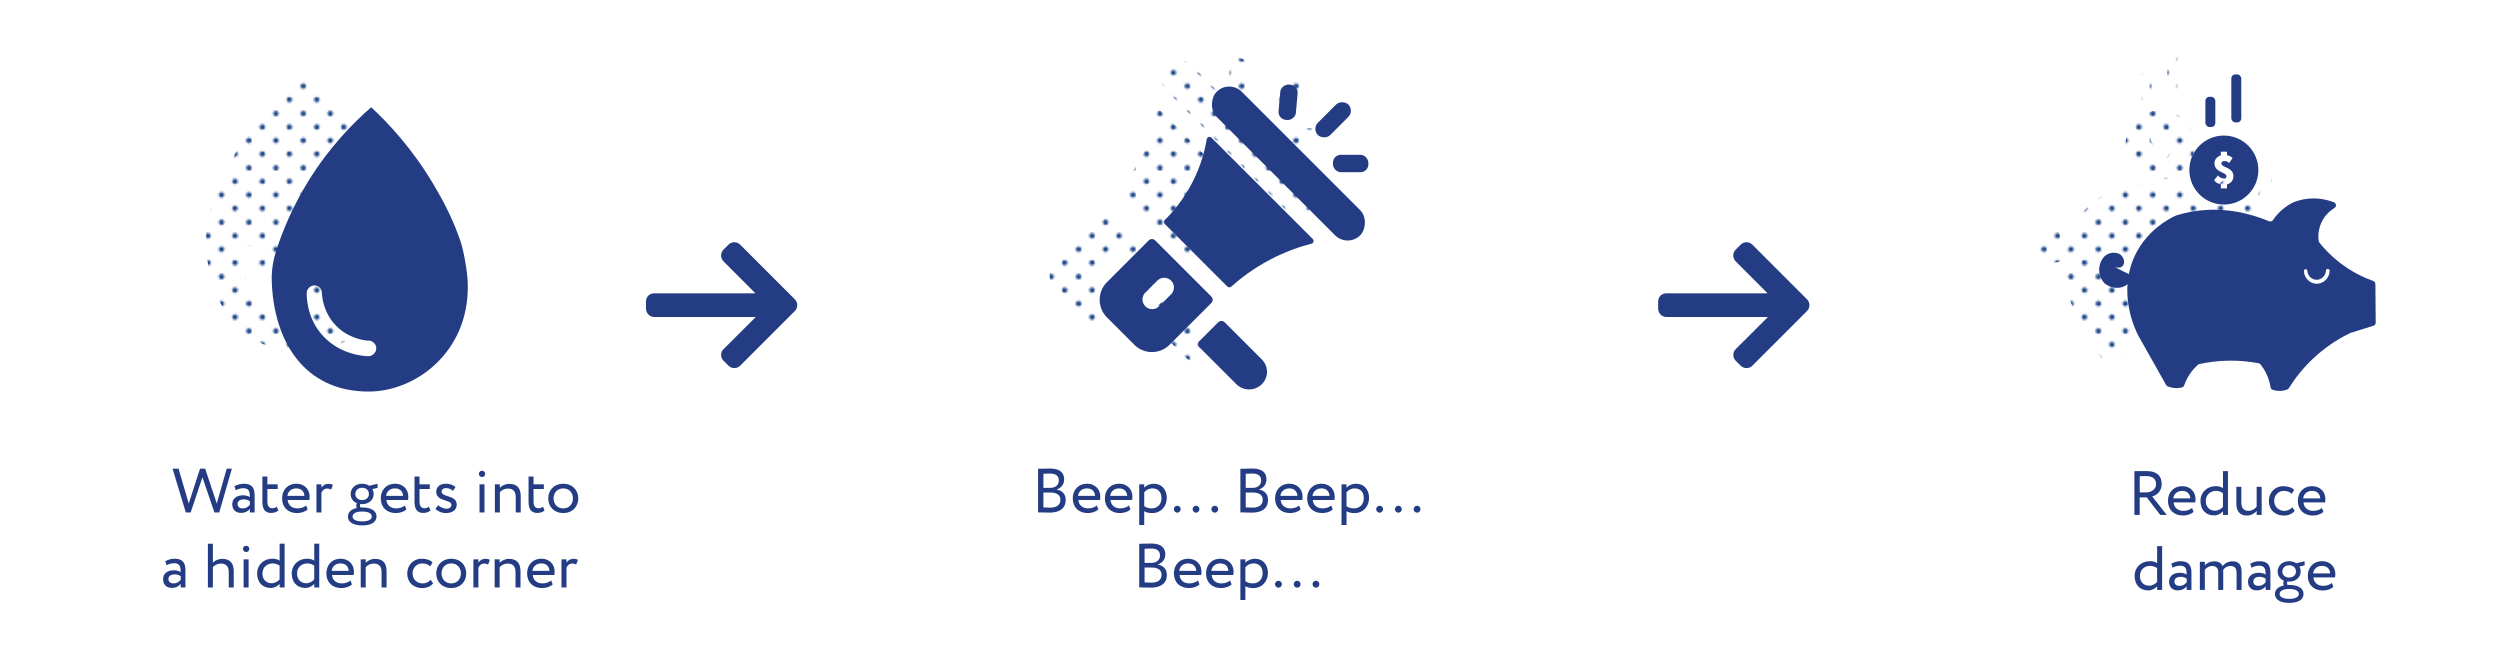
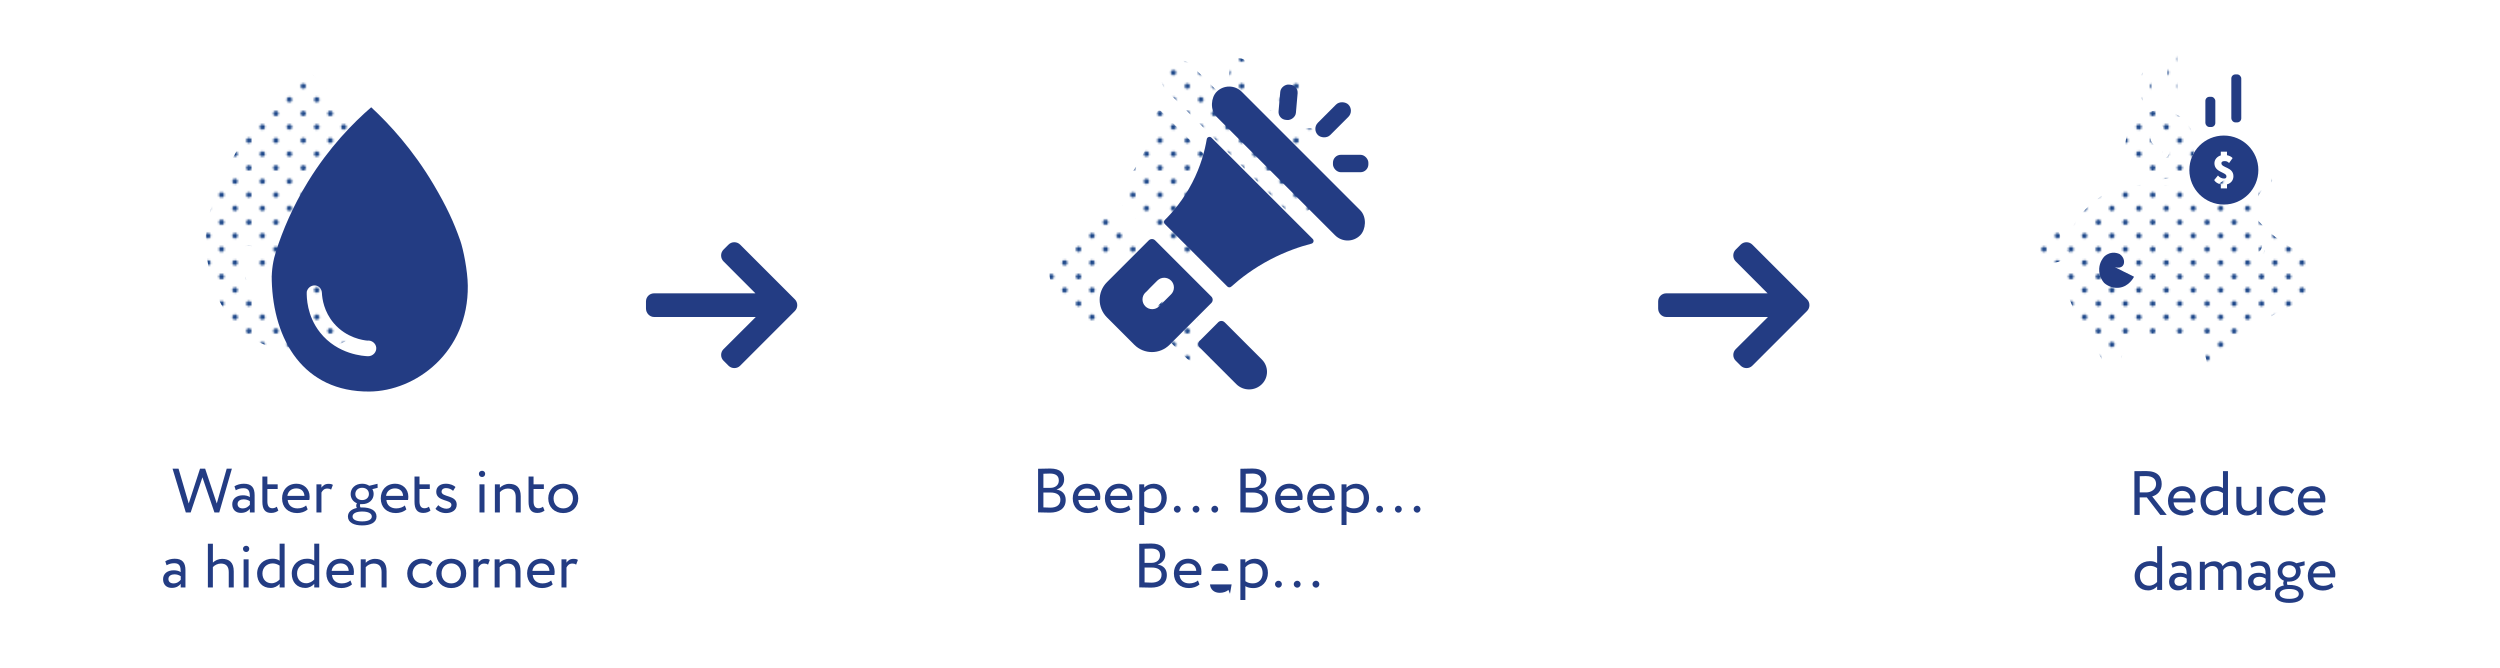
<svg xmlns="http://www.w3.org/2000/svg" xmlns:xlink="http://www.w3.org/1999/xlink" viewBox="0 0 1000 267">
  <defs>
    <style>
      .cls-1 {
        fill: #1d4789;
      }

      .cls-2 {
        fill: url(#Blue-7);
      }

      .cls-3 {
        fill: url(#Blue-6);
      }

      .cls-4 {
        fill: none;
      }

      .cls-5 {
        fill: url(#Blue-2);
      }

      .cls-6 {
        fill: url(#Blue-5);
      }

      .cls-7 {
        fill: #233c83;
      }

      .cls-8 {
        fill: url(#Blue-4);
      }

      .cls-9 {
        fill: url(#Blue-3);
      }

      .cls-10 {
        fill: url(#Blue);
      }
    </style>
    <pattern id="Blue" x="0" y="0" width="28.8" height="28.8" patternTransform="translate(-919.77 -5307.78) scale(.75)" patternUnits="userSpaceOnUse" viewBox="0 0 28.8 28.8">
      <g>
        <rect class="cls-4" y="0" width="28.8" height="28.8" />
        <g>
          <path class="cls-1" d="M25.2,26.64c.8,0,1.44-.64,1.44-1.44s-.64-1.44-1.44-1.44-1.44.64-1.44,1.44.64,1.44,1.44,1.44Z" />
          <path class="cls-1" d="M10.8,26.64c.8,0,1.44-.64,1.44-1.44s-.65-1.44-1.44-1.44-1.44.64-1.44,1.44.64,1.44,1.44,1.44Z" />
          <path class="cls-1" d="M25.2,12.24c.8,0,1.44-.65,1.44-1.44s-.64-1.44-1.44-1.44-1.44.64-1.44,1.44.64,1.44,1.44,1.44Z" />
          <path class="cls-1" d="M10.8,12.24c.8,0,1.44-.65,1.44-1.44s-.65-1.44-1.44-1.44-1.44.64-1.44,1.44.64,1.44,1.44,1.44Z" />
          <path class="cls-1" d="M3.6,19.44c.79,0,1.44-.64,1.44-1.44s-.65-1.44-1.44-1.44-1.44.64-1.44,1.44.64,1.44,1.44,1.44Z" />
          <path class="cls-1" d="M18,19.44c.79,0,1.44-.64,1.44-1.44s-.65-1.44-1.44-1.44-1.44.64-1.44,1.44.64,1.44,1.44,1.44Z" />
          <path class="cls-1" d="M3.6,5.04c.79,0,1.44-.64,1.44-1.44s-.65-1.44-1.44-1.44-1.44.64-1.44,1.44.64,1.44,1.44,1.44Z" />
          <path class="cls-1" d="M18,5.04c.79,0,1.44-.64,1.44-1.44s-.65-1.44-1.44-1.44-1.44.64-1.44,1.44.64,1.44,1.44,1.44Z" />
        </g>
      </g>
    </pattern>
    <pattern id="Blue-2" data-name="Blue" patternTransform="translate(-903.64 -5307.78) scale(.75)" xlink:href="#Blue" />
    <pattern id="Blue-3" data-name="Blue" patternTransform="translate(-903.35 -5307.78) scale(.75)" xlink:href="#Blue" />
    <pattern id="Blue-4" data-name="Blue" patternTransform="translate(-903.35 -5307.78) scale(.75)" xlink:href="#Blue" />
    <pattern id="Blue-5" data-name="Blue" patternTransform="translate(-903.35 -5307.78) scale(.75)" xlink:href="#Blue" />
    <pattern id="Blue-6" data-name="Blue" patternTransform="translate(-903.35 -5307.78) scale(.75)" xlink:href="#Blue" />
    <pattern id="Blue-7" data-name="Blue" patternTransform="translate(-903.35 -5307.78) scale(.75)" xlink:href="#Blue" />
  </defs>
  <g id="text">
    <g>
      <path class="cls-7" d="M87.72,204.98h-1.95l-4.8-14.07-4.7,14.07h-1.95l-5.3-17.5h2.4l4.07,13.92,4.52-13.92h2.05l4.65,13.92,3.97-13.92h2.07l-5.05,17.5Z" />
      <path class="cls-7" d="M93.78,194.51c1-.62,2.35-1.02,3.75-1.02,3.2,0,4.32,1.67,4.32,4.6v6.9h-1.9v-1.45c-.67.85-1.75,1.62-3.6,1.62-2.05,0-3.45-1.3-3.45-3.47,0-2.3,1.82-3.57,4.25-3.57.88,0,2.05.17,2.8.72,0-2.1-.32-3.55-2.55-3.55-1.37,0-2.2.35-3.1.82l-.52-1.6ZM99.95,201.91v-1.42c-.7-.5-1.55-.75-2.52-.75-1.2,0-2.4.55-2.4,1.85,0,1.08.73,1.77,2.02,1.77,1.47,0,2.32-.77,2.9-1.45Z" />
      <path class="cls-7" d="M104.95,190.61h2v3.12h4.12v1.87h-4.12v4.9c0,1.77.57,2.8,2,2.8.77,0,1.37-.32,1.77-.62l.62,1.55c-.6.5-1.62.95-2.87.95-2.52,0-3.52-1.6-3.52-4.47v-10.1Z" />
      <path class="cls-7" d="M123.07,203.76c-1.1,1-2.72,1.47-4.22,1.47-3.65,0-6.02-2.32-6.02-5.87,0-3.27,2.1-5.87,5.8-5.87,2.9,0,5.22,2.05,5.22,5.15,0,.55-.05,1-.12,1.35h-8.65c.17,2.12,1.72,3.37,3.92,3.37,1.45,0,2.72-.5,3.45-1.17l.62,1.58ZM114.95,198.36h6.82c-.1-1.85-1.3-3-3.25-3-2.05,0-3.35,1.28-3.57,3Z" />
      <path class="cls-7" d="M126.58,193.74h2v1.32c.57-.85,1.4-1.52,2.82-1.52.92,0,1.37.15,1.75.42l-.7,1.88c-.55-.33-.85-.42-1.52-.42-1.3,0-1.92.77-2.35,1.6v7.97h-2v-11.25Z" />
      <path class="cls-7" d="M142.75,203.18c-.2-.25-.27-.6-.27-.92,0-.35.1-.7.3-.95-1.6-.65-2.52-2.05-2.52-3.7,0-2.25,1.77-4.12,4.6-4.12,1.1,0,2.07.3,2.85.82l3.3-.8.05,1.62-2.12.53c.35.57.52,1.25.52,1.95,0,2.25-1.82,4.05-4.6,4.05-.25,0-.5,0-.75-.03-.1.2-.12.43-.12.62,0,.28.08.55.23.75.22,0,.45-.02.67-.02,3.27,0,5.72,1.17,5.72,3.62s-2.45,3.57-5.72,3.57-5.72-1.12-5.72-3.57c0-1.83,1.45-2.97,3.6-3.42ZM144.87,208.56c2.32,0,3.85-.67,3.85-1.95s-1.45-2-3.85-2-3.85.75-3.85,2,1.52,1.95,3.85,1.95ZM144.85,200.03c1.57,0,2.72-.97,2.72-2.42s-1.05-2.5-2.72-2.5-2.72,1.1-2.72,2.5,1.07,2.42,2.72,2.42Z" />
      <path class="cls-7" d="M162.55,203.76c-1.1,1-2.72,1.47-4.22,1.47-3.65,0-6.02-2.32-6.02-5.87,0-3.27,2.1-5.87,5.8-5.87,2.9,0,5.22,2.05,5.22,5.15,0,.55-.05,1-.12,1.35h-8.65c.17,2.12,1.72,3.37,3.92,3.37,1.45,0,2.72-.5,3.45-1.17l.62,1.58ZM154.42,198.36h6.82c-.1-1.85-1.3-3-3.25-3-2.05,0-3.35,1.28-3.57,3Z" />
      <path class="cls-7" d="M165.8,190.61h2v3.12h4.12v1.87h-4.12v4.9c0,1.77.57,2.8,2,2.8.77,0,1.37-.32,1.77-.62l.62,1.55c-.6.5-1.62.95-2.87.95-2.52,0-3.52-1.6-3.52-4.47v-10.1Z" />
      <path class="cls-7" d="M174.5,196.66c0-1.97,1.6-3.17,3.82-3.17,1.85,0,3.2.67,3.87,1.32l-.95,1.53c-.67-.6-1.65-1.1-2.82-1.1s-1.8.65-1.8,1.4c0,2.37,6.07,1.25,6.07,5.2,0,2.38-2.1,3.4-4.35,3.4-1.82,0-3.62-.95-4.15-1.75l1.12-1.42c.65.75,2.12,1.42,3.25,1.42,1.05,0,2-.52,2-1.55,0-2.27-6.07-1.15-6.07-5.27Z" />
      <path class="cls-7" d="M192.85,188.31c.62,0,1.22.47,1.22,1.2,0,.83-.6,1.3-1.22,1.3-.7,0-1.3-.47-1.3-1.3,0-.72.6-1.2,1.3-1.2ZM191.8,193.74h2v11.25h-2v-11.25Z" />
      <path class="cls-7" d="M197.95,193.74h2v1.37c.77-.85,2.2-1.57,3.67-1.57,2.92,0,4.67,1.42,4.67,4.95v6.5h-2v-6.12c0-2.35-1.07-3.45-3.17-3.45-1.27,0-2.45.62-3.17,1.45v8.12h-2v-11.25Z" />
      <path class="cls-7" d="M211.42,190.61h2v3.12h4.12v1.87h-4.12v4.9c0,1.77.57,2.8,2,2.8.77,0,1.37-.32,1.77-.62l.62,1.55c-.6.5-1.62.95-2.87.95-2.52,0-3.52-1.6-3.52-4.47v-10.1Z" />
      <path class="cls-7" d="M225.3,193.49c3.6,0,6,2.5,6,5.87s-2.4,5.87-6,5.87-6-2.5-6-5.87,2.4-5.87,6-5.87ZM225.3,203.36c2.25,0,3.87-1.6,3.87-4s-1.62-4-3.87-4-3.87,1.62-3.87,4,1.62,4,3.87,4Z" />
      <path class="cls-7" d="M66.11,224.51c1-.62,2.35-1.02,3.75-1.02,3.2,0,4.32,1.67,4.32,4.6v6.9h-1.9v-1.45c-.67.85-1.75,1.62-3.6,1.62-2.05,0-3.45-1.3-3.45-3.47,0-2.3,1.82-3.57,4.25-3.57.88,0,2.05.17,2.8.72,0-2.1-.32-3.55-2.55-3.55-1.37,0-2.2.35-3.1.82l-.52-1.6ZM72.29,231.91v-1.42c-.7-.5-1.55-.75-2.52-.75-1.2,0-2.4.55-2.4,1.85,0,1.08.73,1.77,2.02,1.77,1.47,0,2.32-.77,2.9-1.45Z" />
      <path class="cls-7" d="M83.16,217.49h2v7.55c.82-.85,2.25-1.5,3.67-1.5,2.92,0,4.67,1.47,4.67,5v6.45h-2v-6.17c0-2.25-1.07-3.4-3.15-3.4-1.25,0-2.5.62-3.2,1.42v8.15h-2v-17.5Z" />
      <path class="cls-7" d="M98.49,218.31c.62,0,1.22.47,1.22,1.2,0,.83-.6,1.3-1.22,1.3-.7,0-1.3-.47-1.3-1.3,0-.72.6-1.2,1.3-1.2ZM97.44,223.74h2v11.25h-2v-11.25Z" />
      <path class="cls-7" d="M111.84,233.56c-.82.9-2.05,1.62-3.57,1.62-3.3,0-5.42-2.27-5.42-5.75s2.6-5.95,6.15-5.95c1.2,0,2.07.25,2.85.8v-6.8h2v17.5h-2v-1.42ZM111.84,231.81v-5.57c-.95-.6-1.85-.88-2.77-.88-2.22,0-4.1,1.55-4.1,4.02s1.57,3.92,3.67,3.92c1.3,0,2.5-.72,3.2-1.5Z" />
      <path class="cls-7" d="M125.69,233.56c-.82.9-2.05,1.62-3.57,1.62-3.3,0-5.42-2.27-5.42-5.75s2.6-5.95,6.15-5.95c1.2,0,2.07.25,2.85.8v-6.8h2v17.5h-2v-1.42ZM125.69,231.81v-5.57c-.95-.6-1.85-.88-2.77-.88-2.22,0-4.1,1.55-4.1,4.02s1.57,3.92,3.67,3.92c1.3,0,2.5-.72,3.2-1.5Z" />
      <path class="cls-7" d="M140.79,233.76c-1.1,1-2.72,1.47-4.22,1.47-3.65,0-6.02-2.32-6.02-5.87,0-3.27,2.1-5.87,5.8-5.87,2.9,0,5.22,2.05,5.22,5.15,0,.55-.05,1-.12,1.35h-8.65c.17,2.12,1.72,3.37,3.92,3.37,1.45,0,2.72-.5,3.45-1.17l.62,1.58ZM132.66,228.36h6.82c-.1-1.85-1.3-3-3.25-3-2.05,0-3.35,1.28-3.57,3Z" />
      <path class="cls-7" d="M144.29,223.74h2v1.37c.77-.85,2.2-1.57,3.67-1.57,2.92,0,4.67,1.42,4.67,4.95v6.5h-2v-6.12c0-2.35-1.07-3.45-3.17-3.45-1.27,0-2.45.62-3.17,1.45v8.12h-2v-11.25Z" />
      <path class="cls-7" d="M173.23,233.36c-.95,1.23-2.6,1.88-4.32,1.88-3.57,0-6.02-2.32-6.02-5.87,0-3.27,2.4-5.87,5.7-5.87,1.8,0,3.37.42,4.42,1.47l-.92,1.57c-.95-.87-2.05-1.17-3.22-1.17-2.02,0-3.85,1.62-3.85,4s1.82,4,4.05,4c1.35,0,2.47-.6,3.22-1.45l.95,1.45Z" />
      <path class="cls-7" d="M180.49,223.49c3.6,0,6,2.5,6,5.87s-2.4,5.87-6,5.87-6-2.5-6-5.87,2.4-5.87,6-5.87ZM180.49,233.36c2.25,0,3.87-1.6,3.87-4s-1.62-4-3.87-4-3.87,1.62-3.87,4,1.62,4,3.87,4Z" />
      <path class="cls-7" d="M189.36,223.74h2v1.32c.57-.85,1.4-1.52,2.82-1.52.92,0,1.37.15,1.75.42l-.7,1.88c-.55-.33-.85-.42-1.52-.42-1.3,0-1.92.77-2.35,1.6v7.97h-2v-11.25Z" />
      <path class="cls-7" d="M197.86,223.74h2v1.37c.77-.85,2.2-1.57,3.67-1.57,2.92,0,4.67,1.42,4.67,4.95v6.5h-2v-6.12c0-2.35-1.07-3.45-3.17-3.45-1.27,0-2.45.62-3.17,1.45v8.12h-2v-11.25Z" />
      <path class="cls-7" d="M221.08,233.76c-1.1,1-2.72,1.47-4.22,1.47-3.65,0-6.02-2.32-6.02-5.87,0-3.27,2.1-5.87,5.8-5.87,2.9,0,5.22,2.05,5.22,5.15,0,.55-.05,1-.12,1.35h-8.65c.17,2.12,1.72,3.37,3.92,3.37,1.45,0,2.72-.5,3.45-1.17l.62,1.58ZM212.96,228.36h6.82c-.1-1.85-1.3-3-3.25-3-2.05,0-3.35,1.28-3.57,3Z" />
      <path class="cls-7" d="M224.59,223.74h2v1.32c.57-.85,1.4-1.52,2.82-1.52.92,0,1.37.15,1.75.42l-.7,1.88c-.55-.33-.85-.42-1.52-.42-1.3,0-1.92.77-2.35,1.6v7.97h-2v-11.25Z" />
    </g>
    <g>
      <path class="cls-7" d="M415.24,187.51c.97-.03,3.17-.1,4.8-.1,4.17,0,5.62,1.9,5.62,4.32,0,2.2-1.32,3.5-3,4.05v.05c2.17.35,3.62,1.75,3.62,4.15,0,3.55-2.72,5.07-6.35,5.07-1.55,0-3.67-.05-4.7-.1v-17.45ZM417.36,189.49v5.65h2.8c1.85,0,3.37-1.02,3.37-2.92s-1.22-2.8-3.55-2.8c-.92,0-2,.05-2.62.08ZM417.36,197.01v5.95c.57.05,1.7.1,2.7.1,2.57,0,4.1-1.05,4.1-3.2,0-1.85-1.45-2.85-3.97-2.85h-2.82Z" />
      <path class="cls-7" d="M439.34,203.76c-1.1,1-2.72,1.47-4.22,1.47-3.65,0-6.02-2.32-6.02-5.87,0-3.27,2.1-5.87,5.8-5.87,2.9,0,5.22,2.05,5.22,5.15,0,.55-.05,1-.12,1.35h-8.65c.17,2.12,1.72,3.37,3.92,3.37,1.45,0,2.72-.5,3.45-1.17l.62,1.58ZM431.21,198.36h6.82c-.1-1.85-1.3-3-3.25-3-2.05,0-3.35,1.28-3.57,3Z" />
      <path class="cls-7" d="M452.19,203.76c-1.1,1-2.72,1.47-4.22,1.47-3.65,0-6.02-2.32-6.02-5.87,0-3.27,2.1-5.87,5.8-5.87,2.9,0,5.22,2.05,5.22,5.15,0,.55-.05,1-.12,1.35h-8.65c.17,2.12,1.72,3.37,3.92,3.37,1.45,0,2.72-.5,3.45-1.17l.62,1.58ZM444.06,198.36h6.82c-.1-1.85-1.3-3-3.25-3-2.05,0-3.35,1.28-3.57,3Z" />
      <path class="cls-7" d="M455.69,193.74h2v1.32c.77-.9,2.27-1.57,3.82-1.57,3.2,0,5.2,2.37,5.2,5.7s-2.32,6.05-5.85,6.05c-1.2,0-2.37-.25-3.17-.77v5.52h-2v-16.25ZM457.69,196.91v5.57c1,.67,1.92.87,3,.87,2.4,0,3.9-1.72,3.9-4.1s-1.32-3.9-3.65-3.9c-1.32,0-2.55.67-3.25,1.55Z" />
      <path class="cls-7" d="M470.96,202.31c.77,0,1.32.68,1.32,1.33,0,.75-.55,1.42-1.32,1.42-.88,0-1.42-.67-1.42-1.42,0-.65.55-1.33,1.42-1.33ZM478.46,202.31c.77,0,1.32.68,1.32,1.33,0,.75-.55,1.42-1.32,1.42-.87,0-1.42-.67-1.42-1.42,0-.65.55-1.33,1.42-1.33ZM485.96,202.31c.77,0,1.32.68,1.32,1.33,0,.75-.55,1.42-1.32,1.42-.88,0-1.42-.67-1.42-1.42,0-.65.55-1.33,1.42-1.33Z" />
      <path class="cls-7" d="M496.16,187.51c.97-.03,3.17-.1,4.8-.1,4.17,0,5.62,1.9,5.62,4.32,0,2.2-1.32,3.5-3,4.05v.05c2.17.35,3.62,1.75,3.62,4.15,0,3.55-2.72,5.07-6.35,5.07-1.55,0-3.67-.05-4.7-.1v-17.45ZM498.29,189.49v5.65h2.8c1.85,0,3.37-1.02,3.37-2.92s-1.22-2.8-3.55-2.8c-.92,0-2,.05-2.62.08ZM498.29,197.01v5.95c.57.05,1.7.1,2.7.1,2.57,0,4.1-1.05,4.1-3.2,0-1.85-1.45-2.85-3.97-2.85h-2.82Z" />
      <path class="cls-7" d="M520.26,203.76c-1.1,1-2.72,1.47-4.22,1.47-3.65,0-6.02-2.32-6.02-5.87,0-3.27,2.1-5.87,5.8-5.87,2.9,0,5.22,2.05,5.22,5.15,0,.55-.05,1-.12,1.35h-8.65c.18,2.12,1.72,3.37,3.92,3.37,1.45,0,2.72-.5,3.45-1.17l.62,1.58ZM512.14,198.36h6.82c-.1-1.85-1.3-3-3.25-3-2.05,0-3.35,1.28-3.57,3Z" />
      <path class="cls-7" d="M533.11,203.76c-1.1,1-2.72,1.47-4.22,1.47-3.65,0-6.02-2.32-6.02-5.87,0-3.27,2.1-5.87,5.8-5.87,2.9,0,5.22,2.05,5.22,5.15,0,.55-.05,1-.12,1.35h-8.65c.18,2.12,1.72,3.37,3.92,3.37,1.45,0,2.72-.5,3.45-1.17l.62,1.58ZM524.99,198.36h6.82c-.1-1.85-1.3-3-3.25-3-2.05,0-3.35,1.28-3.57,3Z" />
      <path class="cls-7" d="M536.61,193.74h2v1.32c.78-.9,2.27-1.57,3.82-1.57,3.2,0,5.2,2.37,5.2,5.7s-2.33,6.05-5.85,6.05c-1.2,0-2.38-.25-3.17-.77v5.52h-2v-16.25ZM538.61,196.91v5.57c1,.67,1.92.87,3,.87,2.4,0,3.9-1.72,3.9-4.1s-1.32-3.9-3.65-3.9c-1.32,0-2.55.67-3.25,1.55Z" />
      <path class="cls-7" d="M551.89,202.31c.78,0,1.33.68,1.33,1.33,0,.75-.55,1.42-1.33,1.42-.87,0-1.42-.67-1.42-1.42,0-.65.55-1.33,1.42-1.33ZM559.39,202.31c.77,0,1.32.68,1.32,1.33,0,.75-.55,1.42-1.32,1.42-.88,0-1.42-.67-1.42-1.42,0-.65.55-1.33,1.42-1.33ZM566.88,202.31c.77,0,1.32.68,1.32,1.33,0,.75-.55,1.42-1.32,1.42-.88,0-1.42-.67-1.42-1.42,0-.65.55-1.33,1.42-1.33Z" />
      <path class="cls-7" d="M455.7,217.51c.97-.03,3.17-.1,4.8-.1,4.17,0,5.62,1.9,5.62,4.32,0,2.2-1.32,3.5-3,4.05v.05c2.17.35,3.62,1.75,3.62,4.15,0,3.55-2.72,5.07-6.35,5.07-1.55,0-3.67-.05-4.7-.1v-17.45ZM457.83,219.49v5.65h2.8c1.85,0,3.37-1.02,3.37-2.92s-1.22-2.8-3.55-2.8c-.92,0-2,.05-2.62.08ZM457.83,227.01v5.95c.57.05,1.7.1,2.7.1,2.57,0,4.1-1.05,4.1-3.2,0-1.85-1.45-2.85-3.97-2.85h-2.82Z" />
      <path class="cls-7" d="M479.8,233.76c-1.1,1-2.72,1.47-4.22,1.47-3.65,0-6.02-2.32-6.02-5.87,0-3.27,2.1-5.87,5.8-5.87,2.9,0,5.22,2.05,5.22,5.15,0,.55-.05,1-.12,1.35h-8.65c.17,2.12,1.72,3.37,3.92,3.37,1.45,0,2.72-.5,3.45-1.17l.62,1.58ZM471.68,228.36h6.82c-.1-1.85-1.3-3-3.25-3-2.05,0-3.35,1.28-3.57,3Z" />
-       <path class="cls-7" d="M492.65,233.76c-1.1,1-2.72,1.47-4.22,1.47-3.65,0-6.02-2.32-6.02-5.87,0-3.27,2.1-5.87,5.8-5.87,2.9,0,5.22,2.05,5.22,5.15,0,.55-.05,1-.12,1.35h-8.65c.17,2.12,1.72,3.37,3.92,3.37,1.45,0,2.72-.5,3.45-1.17l.62,1.58ZM484.53,228.36h6.82c-.1-1.85-1.3-3-3.25-3-2.05,0-3.35,1.28-3.57,3Z" />
+       <path class="cls-7" d="M492.65,233.76h-8.65c.17,2.12,1.72,3.37,3.92,3.37,1.45,0,2.72-.5,3.45-1.17l.62,1.58ZM484.53,228.36h6.82c-.1-1.85-1.3-3-3.25-3-2.05,0-3.35,1.28-3.57,3Z" />
      <path class="cls-7" d="M496.15,223.74h2v1.32c.77-.9,2.27-1.57,3.82-1.57,3.2,0,5.2,2.37,5.2,5.7s-2.32,6.05-5.85,6.05c-1.2,0-2.37-.25-3.17-.77v5.52h-2v-16.25ZM498.15,226.91v5.57c1,.67,1.92.87,3,.87,2.4,0,3.9-1.72,3.9-4.1s-1.33-3.9-3.65-3.9c-1.32,0-2.55.67-3.25,1.55Z" />
      <path class="cls-7" d="M511.42,232.31c.78,0,1.33.68,1.33,1.33,0,.75-.55,1.42-1.33,1.42-.87,0-1.42-.67-1.42-1.42,0-.65.55-1.33,1.42-1.33ZM518.92,232.31c.77,0,1.32.68,1.32,1.33,0,.75-.55,1.42-1.32,1.42-.88,0-1.42-.67-1.42-1.42,0-.65.55-1.33,1.42-1.33ZM526.42,232.31c.77,0,1.32.68,1.32,1.33,0,.75-.55,1.42-1.32,1.42-.88,0-1.42-.67-1.42-1.42,0-.65.55-1.33,1.42-1.33Z" />
    </g>
    <g>
      <path class="cls-7" d="M853.76,205.97v-17.5c.97,0,4.2-.05,4.7-.05,4.77,0,6.22,2.38,6.22,5.2s-1.88,4.45-3.8,4.95l5.82,7.4h-2.6l-5.37-7h-2.85v7h-2.12ZM855.89,190.47v6.5h2.57c2.02,0,3.97-1.25,3.97-3.32,0-1.8-1-3.22-4.1-3.22-.55,0-1.62.02-2.45.05Z" />
      <path class="cls-7" d="M877.43,204.74c-1.1,1-2.72,1.47-4.22,1.47-3.65,0-6.02-2.32-6.02-5.87,0-3.27,2.1-5.87,5.8-5.87,2.9,0,5.22,2.05,5.22,5.15,0,.55-.05,1-.12,1.35h-8.65c.18,2.12,1.72,3.37,3.92,3.37,1.45,0,2.72-.5,3.45-1.17l.62,1.58ZM869.31,199.35h6.82c-.1-1.85-1.3-3-3.25-3-2.05,0-3.35,1.28-3.57,3Z" />
      <path class="cls-7" d="M889.18,204.54c-.83.9-2.05,1.62-3.57,1.62-3.3,0-5.42-2.27-5.42-5.75s2.6-5.95,6.15-5.95c1.2,0,2.07.25,2.85.8v-6.8h2v17.5h-2v-1.42ZM889.18,202.79v-5.57c-.95-.6-1.85-.88-2.77-.88-2.22,0-4.1,1.55-4.1,4.02s1.58,3.92,3.67,3.92c1.3,0,2.5-.72,3.2-1.5Z" />
      <path class="cls-7" d="M904.66,205.97h-2v-1.6c-.78.95-2.2,1.85-3.97,1.85-2.5,0-4.15-1.5-4.15-4.8v-6.7h2v6.25c0,2.12.85,3.37,2.9,3.37,1.3,0,2.52-.77,3.22-1.67v-7.95h2v11.25Z" />
      <path class="cls-7" d="M917.88,204.34c-.95,1.23-2.6,1.88-4.32,1.88-3.57,0-6.02-2.32-6.02-5.87,0-3.27,2.4-5.87,5.7-5.87,1.8,0,3.37.42,4.42,1.47l-.92,1.57c-.95-.87-2.05-1.17-3.22-1.17-2.02,0-3.85,1.62-3.85,4s1.83,4,4.05,4c1.35,0,2.47-.6,3.22-1.45l.95,1.45Z" />
      <path class="cls-7" d="M929.38,204.74c-1.1,1-2.72,1.47-4.22,1.47-3.65,0-6.02-2.32-6.02-5.87,0-3.27,2.1-5.87,5.8-5.87,2.9,0,5.22,2.05,5.22,5.15,0,.55-.05,1-.12,1.35h-8.65c.18,2.12,1.72,3.37,3.92,3.37,1.45,0,2.72-.5,3.45-1.17l.62,1.58ZM921.26,199.35h6.82c-.1-1.85-1.3-3-3.25-3-2.05,0-3.35,1.28-3.57,3Z" />
      <path class="cls-7" d="M862.84,234.54c-.83.9-2.05,1.62-3.57,1.62-3.3,0-5.42-2.27-5.42-5.75s2.6-5.95,6.15-5.95c1.2,0,2.07.25,2.85.8v-6.8h2v17.5h-2v-1.42ZM862.84,232.79v-5.57c-.95-.6-1.85-.88-2.77-.88-2.22,0-4.1,1.55-4.1,4.02s1.58,3.92,3.67,3.92c1.3,0,2.5-.72,3.2-1.5Z" />
      <path class="cls-7" d="M868.51,225.5c1-.62,2.35-1.02,3.75-1.02,3.2,0,4.32,1.67,4.32,4.6v6.9h-1.9v-1.45c-.67.85-1.75,1.62-3.6,1.62-2.05,0-3.45-1.3-3.45-3.47,0-2.3,1.82-3.57,4.25-3.57.87,0,2.05.17,2.8.72,0-2.1-.33-3.55-2.55-3.55-1.38,0-2.2.35-3.1.82l-.52-1.6ZM874.69,232.89v-1.42c-.7-.5-1.55-.75-2.52-.75-1.2,0-2.4.55-2.4,1.85,0,1.08.72,1.77,2.02,1.77,1.47,0,2.33-.77,2.9-1.45Z" />
      <path class="cls-7" d="M896.63,235.97h-2v-6.82c0-1.85-.8-2.75-2.42-2.75-1.35,0-2.42.7-2.95,1.62.03.2.03.55.03.8v7.15h-2v-7.25c0-1.38-.82-2.32-2.4-2.32-1.3,0-2.37.7-2.95,1.52v8.05h-2v-11.25h2v1.42c.83-.98,2.27-1.62,3.72-1.62,1.75,0,2.97.77,3.4,1.95.8-1.15,2.25-1.95,3.95-1.95,2.08,0,3.62,1,3.62,4.07v7.37Z" />
      <path class="cls-7" d="M900.09,225.5c1-.62,2.35-1.02,3.75-1.02,3.2,0,4.32,1.67,4.32,4.6v6.9h-1.9v-1.45c-.67.85-1.75,1.62-3.6,1.62-2.05,0-3.45-1.3-3.45-3.47,0-2.3,1.82-3.57,4.25-3.57.87,0,2.05.17,2.8.72,0-2.1-.33-3.55-2.55-3.55-1.38,0-2.2.35-3.1.82l-.52-1.6ZM906.26,232.89v-1.42c-.7-.5-1.55-.75-2.52-.75-1.2,0-2.4.55-2.4,1.85,0,1.08.72,1.77,2.02,1.77,1.47,0,2.33-.77,2.9-1.45Z" />
      <path class="cls-7" d="M913.56,234.17c-.2-.25-.27-.6-.27-.92,0-.35.1-.7.3-.95-1.6-.65-2.52-2.05-2.52-3.7,0-2.25,1.77-4.12,4.6-4.12,1.1,0,2.08.3,2.85.82l3.3-.8.05,1.62-2.12.53c.35.57.53,1.25.53,1.95,0,2.25-1.83,4.05-4.6,4.05-.25,0-.5,0-.75-.03-.1.2-.12.43-.12.62,0,.28.07.55.22.75.22,0,.45-.02.67-.02,3.27,0,5.72,1.17,5.72,3.62s-2.45,3.57-5.72,3.57-5.72-1.12-5.72-3.57c0-1.83,1.45-2.97,3.6-3.42ZM915.69,239.54c2.32,0,3.85-.67,3.85-1.95s-1.45-2-3.85-2-3.85.75-3.85,2,1.53,1.95,3.85,1.95ZM915.66,231.02c1.58,0,2.72-.97,2.72-2.42s-1.05-2.5-2.72-2.5-2.72,1.1-2.72,2.5,1.07,2.42,2.72,2.42Z" />
      <path class="cls-7" d="M933.36,234.74c-1.1,1-2.72,1.47-4.22,1.47-3.65,0-6.02-2.32-6.02-5.87,0-3.27,2.1-5.87,5.8-5.87,2.9,0,5.22,2.05,5.22,5.15,0,.55-.05,1-.12,1.35h-8.65c.18,2.12,1.72,3.37,3.92,3.37,1.45,0,2.72-.5,3.45-1.17l.62,1.58ZM925.24,229.35h6.82c-.1-1.85-1.3-3-3.25-3-2.05,0-3.35,1.28-3.57,3Z" />
    </g>
  </g>
  <g id="icons_dots">
    <g>
      <path class="cls-10" d="M513.94,83.56l-47.38-47.38c-2.77-2.77-2.77-7.27,0-10.04h0c2.77-2.77,7.27-2.77,10.04,0l47.38,47.38c2.77,2.77,2.77,7.27,0,10.04h0c-2.77,2.77-7.27,2.77-10.04,0Z" />
      <path class="cls-10" d="M470.85,104.07l-25.04-25.04c-.44-.44-.44-1.14,0-1.58,3.25-3.22,7.47-8.13,10.99-14.95,3.44-6.65,5.03-12.81,5.8-17.38.15-.89,1.25-1.24,1.89-.6l40.51,40.51c.61.61.33,1.66-.51,1.87-4.63,1.2-10.34,3.14-16.47,6.35-6.72,3.52-11.9,7.5-15.63,10.85-.44.4-1.12.38-1.54-.04Z" />
      <path class="cls-10" d="M464.44,108.07l-22.48-22.48c-.71-.71-1.85-.71-2.56,0l-16.72,16.72c-3.89,3.89-3.89,10.2,0,14.09l10.95,10.95c3.89,3.89,10.2,3.89,14.09,0l16.72-16.72c.71-.71.71-1.85,0-2.56ZM448.33,107.18l-4.79,4.79c-1.52,1.52-3.98,1.52-5.5,0h0c-1.52-1.52-1.52-3.98,0-5.5l4.79-4.79c1.52-1.52,3.98-1.52,5.5,0s1.52,3.98,0,5.5Z" />
      <path class="cls-10" d="M474.41,143.09l-14.71-14.71c-.71-.71-.71-1.85,0-2.56l7.48-7.48c.71-.71,1.85-.71,2.56,0l14.92,14.92c2.71,2.71,2.71,7.12,0,9.83h0c-2.83,2.83-7.42,2.83-10.25,0Z" />
      <path class="cls-10" d="M507.06,38.52l7.25-7.25c1.36-1.36,3.57-1.36,4.93,0h0c1.36,1.36,1.36,3.57,0,4.93l-7.25,7.25c-1.36,1.36-3.57,1.36-4.93,0h0c-1.36-1.36-1.36-3.57,0-4.93Z" />
      <path class="cls-10" d="M491.32,33.96l.68-7.81c.15-1.74,1.69-3.03,3.43-2.88l.65.06c1.74.15,3.03,1.69,2.88,3.43l-.68,7.81c-.15,1.74-1.69,3.03-3.43,2.88l-.65-.06c-1.74-.15-3.03-1.69-2.88-3.43Z" />
      <rect class="cls-10" x="513.08" y="51.36" width="14.17" height="6.97" rx="3.16" ry="3.16" />
    </g>
    <path class="cls-5" d="M157.71,80.25c-2.55-7.27-5.43-13.54-10.64-22.34-8.3-14.01-17.66-24.15-24.96-30.91-7.19,6.23-16.77,15.92-25.26,29.72-6.23,10.12-10.18,19.72-12.73,27.61-1.25,3.85-1.89,7.88-1.79,11.93.63,23.91,12.74,44.61,39.02,44.45,18.49-.12,39.71-15.63,39.4-42.38-.07-5.93-1.79-14.54-3.03-18.07ZM120.89,126.59c-1.56-.05-12.21-.56-19.27-9.54-5.26-6.69-5.35-14.03-5.29-16.23.32-1.45,1.57-2.5,3-2.55.33-.01.65.03.95.12,1.25.36,2.05,1.57,2.11,2.86.12,2.4.82,7.52,4.77,12.15,5.1,5.97,11.92,6.8,13.35,6.94,1.83-.23,3.46,1.1,3.62,2.8.17,1.78-1.31,3.45-3.25,3.45Z" />
    <g>
      <rect class="cls-9" x="856.6" y="28.63" width="3.98" height="12.09" rx="1.63" ry="1.63" />
      <rect class="cls-8" x="866.99" y="19.67" width="3.98" height="19.2" rx="1.63" ry="1.63" />
      <path class="cls-6" d="M864,44.13c-7.62,0-13.8,6.18-13.8,13.8s6.18,13.8,13.8,13.8,13.8-6.18,13.8-13.8-6.18-13.8-13.8-13.8ZM865.26,63.66v1.6h-2.47v-1.6c-1.15-.25-2.22-.84-2.64-1.75l1.5-1.8c.66.84,1.66,1.22,2.47,1.22.69,0,.92-.35.92-.89,0-1.73-4.81-1.52-4.81-5.24,0-1.4.99-2.67,2.55-3.13v-1.48h2.47v1.4c.95.18,1.73.59,2.26,1.15l-1.42,1.98c-.51-.48-.89-.77-1.75-.77-.94,0-1.32.33-1.32.86,0,1.91,4.81,1.45,4.81,5.2,0,1.63-1.02,2.85-2.59,3.25Z" />
      <path class="cls-3" d="M828.06,100.6c-.11.23-1.95,3.95-6.04,4.41-3.25.37-5.54-1.59-5.9-1.92-.38-.43-2.19-2.59-1.99-5.76.16-2.55,1.53-4.24,1.99-4.76.33-.33,1.5-1.4,3.34-1.56,1.39-.12,2.46.34,2.92.57,1.89,1.34,2.1,3.64,1.14,4.69-.66.72-1.93.9-3.13.5" />
      <path class="cls-2" d="M924.6,103.49c0-.54-.34-1.01-.84-1.19-3.71-1.32-8.65-3.59-13.67-7.53-3.41-2.68-5.99-5.46-7.89-7.84-.15-.18-.24-.4-.27-.63-.19-1.43-.43-5.17,1.9-8.88,1.33-2.11,3.01-3.46,4.4-4.3.9-.54.79-1.88-.18-2.27-1.74-.7-4.04-1.36-6.78-1.53-4.14-.26-7.4.72-9.19,1.4-.04.01-.07.03-.1.04-1.4.66-3.3,1.76-5.21,3.53-1.38,1.28-2.4,2.57-3.14,3.67-.34.5-.98.69-1.54.46-6.75-2.82-17.49-5.98-30.02-3.99-2.63.42-5.06,1.02-7.28,1.72-.06.02-.12.04-.17.07-3.16,1.51-10.85,5.72-15.59,14.71-8.23,15.63-.11,31.6.71,33.14,3.72,6.61,7.45,13.22,11.17,19.83.14.25.35.44.61.55.67.28,1.6.57,2.72.67,1.21.11,2.24-.04,3-.23.42-.1.76-.41.9-.83.43-1.26,1.11-2.84,2.22-4.49,1.12-1.67,2.33-2.91,3.31-3.77.16-.14.35-.24.56-.28,3.21-.7,7.25-1.3,11.92-1.35,4.59-.05,8.58.44,11.78,1.05.3.06.56.22.75.45.74.94,1.55,2.14,2.27,3.62,1.01,2.08,1.5,4.02,1.74,5.53.08.47.4.86.86,1.01.6.2,1.36.38,2.24.43,1.52.09,2.77-.25,3.57-.55.26-.1.48-.28.63-.52,2.3-3.7,5.91-8.58,11.3-13.3,4.86-4.25,9.61-7.01,13.28-8.78.06-.03.12-.05.18-.07,3.03-.94,6.06-1.88,9.1-2.82.54-.17.91-.67.9-1.23l-.13-15.5ZM900.92,103.41c-2.65-.12-4.85-2.37-4.9-5.15.01-.4.36-.71.73-.68.34.02.63.32.64.68.13,1.92,1.65,3.43,3.45,3.56,1.98.14,3.82-1.44,3.98-3.56-.02-.43.31-.79.72-.8.42-.01.78.36.76.8-.06,2.96-2.56,5.28-5.38,5.15Z" />
    </g>
  </g>
  <g id="icon_solid">
    <path class="cls-7" d="M317.92,119.71l-21.85-21.85c-.62-.62-1.46-.97-2.34-.97s-1.72.34-2.34.97l-1.98,1.98c-.62.62-.97,1.45-.97,2.34s.34,1.75.97,2.37l12.75,12.78h-40.5c-1.83,0-3.27,1.43-3.27,3.26v2.81c0,1.83,1.44,3.4,3.27,3.4h40.65l-12.89,12.85c-.62.62-.97,1.43-.97,2.32s.34,1.71.97,2.33l1.98,1.98c.62.62,1.45.96,2.34.96s1.72-.34,2.34-.97l21.85-21.85c.63-.63.97-1.46.97-2.35,0-.89-.34-1.73-.97-2.35Z" />
    <path class="cls-7" d="M722.79,119.71l-21.85-21.85c-.62-.62-1.46-.97-2.34-.97s-1.72.34-2.34.97l-1.98,1.98c-.62.62-.97,1.45-.97,2.34s.34,1.75.97,2.37l12.75,12.78h-40.5c-1.83,0-3.27,1.43-3.27,3.26v2.81c0,1.83,1.44,3.4,3.27,3.4h40.65l-12.89,12.85c-.62.62-.97,1.43-.97,2.32s.34,1.71.97,2.33l1.98,1.98c.62.62,1.45.96,2.34.96s1.72-.34,2.34-.97l21.85-21.85c.63-.63.97-1.46.97-2.35,0-.89-.34-1.73-.97-2.35Z" />
    <g>
      <rect class="cls-7" x="474.77" y="58.31" width="81.2" height="14.2" rx="7.1" ry="7.1" transform="translate(197.2 -345.26) rotate(45)" />
      <path class="cls-7" d="M490.95,114.63l-25.04-25.04c-.44-.44-.44-1.14,0-1.58,3.25-3.22,7.47-8.13,10.99-14.95,3.44-6.65,5.03-12.81,5.8-17.38.15-.89,1.25-1.24,1.89-.6l40.51,40.51c.61.61.33,1.66-.51,1.87-4.63,1.2-10.34,3.14-16.47,6.35-6.72,3.52-11.9,7.5-15.63,10.85-.44.4-1.12.38-1.54-.04Z" />
      <path class="cls-7" d="M484.54,118.63l-22.48-22.48c-.71-.71-1.85-.71-2.56,0l-16.72,16.72c-3.89,3.89-3.89,10.2,0,14.09l10.95,10.95c3.89,3.89,10.2,3.89,14.09,0l16.72-16.72c.71-.71.71-1.85,0-2.56ZM468.43,117.74l-4.79,4.79c-1.52,1.52-3.98,1.52-5.5,0h0c-1.52-1.52-1.52-3.98,0-5.5l4.79-4.79c1.52-1.52,3.98-1.52,5.5,0,1.52,1.52,1.52,3.98,0,5.5Z" />
      <path class="cls-7" d="M480.98,136.1h21.1c3.84,0,6.95,3.11,6.95,6.95h0c0,4-3.25,7.25-7.25,7.25h-20.8c-1,0-1.81-.81-1.81-1.81v-10.57c0-1,.81-1.81,1.81-1.81Z" transform="translate(245.98 -307.44) rotate(45)" />
      <rect class="cls-7" x="524.64" y="44.44" width="17.23" height="6.97" rx="3.49" ry="3.49" transform="translate(944.21 -295.26) rotate(135)" />
      <rect class="cls-7" x="508.15" y="37.43" width="14.17" height="6.97" rx="3.16" ry="3.16" transform="translate(600.9 -468.79) rotate(95)" />
      <rect class="cls-7" x="533.18" y="61.92" width="14.17" height="6.97" rx="3.16" ry="3.16" />
    </g>
    <path class="cls-7" d="M184.08,96.16c-2.55-7.27-5.43-13.54-10.64-22.34-8.3-14.01-17.66-24.15-24.96-30.91-7.19,6.23-16.77,15.92-25.26,29.72-6.23,10.12-10.18,19.72-12.73,27.61-1.25,3.85-1.89,7.88-1.79,11.93.63,23.91,12.74,44.61,39.02,44.45,18.49-.12,39.71-15.63,39.4-42.38-.07-5.93-1.79-14.54-3.03-18.07ZM147.26,142.49c-1.56-.05-12.21-.56-19.27-9.54-5.26-6.69-5.35-14.03-5.29-16.23.32-1.45,1.57-2.5,3-2.55.33-.01.65.03.95.12,1.25.36,2.05,1.57,2.11,2.86.12,2.4.82,7.52,4.77,12.15,5.1,5.97,11.92,6.8,13.35,6.94,1.83-.23,3.46,1.1,3.62,2.8.17,1.78-1.31,3.45-3.25,3.45Z" />
    <g>
      <rect class="cls-7" x="882.15" y="38.72" width="3.98" height="12.09" rx="1.63" ry="1.63" />
      <rect class="cls-7" x="892.53" y="29.76" width="3.98" height="19.2" rx="1.63" ry="1.63" />
      <path class="cls-7" d="M889.54,54.22c-7.62,0-13.8,6.18-13.8,13.8s6.18,13.8,13.8,13.8,13.8-6.18,13.8-13.8-6.18-13.8-13.8-13.8ZM890.8,73.75v1.6h-2.47v-1.6c-1.15-.25-2.22-.84-2.64-1.75l1.5-1.8c.66.84,1.66,1.22,2.47,1.22.69,0,.92-.35.92-.89,0-1.73-4.81-1.52-4.81-5.24,0-1.4.99-2.67,2.55-3.13v-1.48h2.47v1.4c.95.18,1.73.59,2.26,1.15l-1.42,1.98c-.51-.48-.89-.77-1.75-.77-.94,0-1.32.33-1.32.86,0,1.91,4.81,1.45,4.81,5.2,0,1.63-1.02,2.85-2.59,3.25Z" />
      <path class="cls-7" d="M853.61,110.69c-.11.23-1.95,3.95-6.04,4.41-3.25.37-5.54-1.59-5.9-1.92-.38-.43-2.19-2.59-1.99-5.76.16-2.55,1.53-4.24,1.99-4.76.33-.33,1.5-1.4,3.34-1.56,1.39-.12,2.46.34,2.92.57,1.89,1.34,2.1,3.64,1.14,4.69-.66.72-1.93.9-3.13.5" />
-       <path class="cls-7" d="M950.14,113.58c0-.54-.34-1.01-.84-1.19-3.71-1.32-8.65-3.59-13.67-7.53-3.41-2.68-5.99-5.46-7.89-7.84-.15-.18-.24-.4-.27-.63-.19-1.43-.43-5.17,1.9-8.88,1.33-2.11,3.01-3.46,4.4-4.3.9-.54.79-1.88-.18-2.27-1.74-.7-4.04-1.36-6.78-1.53-4.14-.26-7.4.72-9.19,1.4-.04.01-.07.03-.1.04-1.4.66-3.3,1.76-5.21,3.53-1.38,1.28-2.4,2.57-3.14,3.67-.34.5-.98.69-1.54.46-6.75-2.82-17.49-5.98-30.02-3.99-2.63.42-5.06,1.02-7.28,1.72-.06.02-.12.04-.17.07-3.16,1.51-10.85,5.72-15.59,14.71-8.23,15.63-.11,31.6.71,33.14,3.72,6.61,7.45,13.22,11.17,19.83.14.25.35.44.61.55.67.28,1.6.57,2.72.67,1.21.11,2.24-.04,3-.23.42-.1.76-.41.9-.83.43-1.26,1.11-2.84,2.22-4.49,1.12-1.67,2.33-2.91,3.31-3.77.16-.14.35-.24.56-.28,3.21-.7,7.25-1.3,11.92-1.35,4.59-.05,8.58.44,11.78,1.05.3.06.56.22.75.45.74.94,1.55,2.14,2.27,3.62,1.01,2.08,1.5,4.02,1.74,5.53.08.47.4.86.86,1.01.6.2,1.36.38,2.24.43,1.52.09,2.77-.25,3.57-.55.26-.1.48-.28.63-.52,2.3-3.7,5.91-8.58,11.3-13.3,4.86-4.25,9.61-7.01,13.28-8.78.06-.03.12-.05.18-.07,3.03-.94,6.06-1.88,9.1-2.82.54-.17.91-.67.9-1.23l-.13-15.5ZM926.47,113.5c-2.65-.12-4.85-2.37-4.9-5.15.01-.4.36-.71.73-.68.34.02.63.32.64.68.13,1.92,1.65,3.43,3.45,3.56,1.98.14,3.82-1.44,3.98-3.56-.02-.43.31-.79.72-.8.42-.01.78.36.76.8-.06,2.96-2.56,5.28-5.38,5.15Z" />
    </g>
  </g>
</svg>